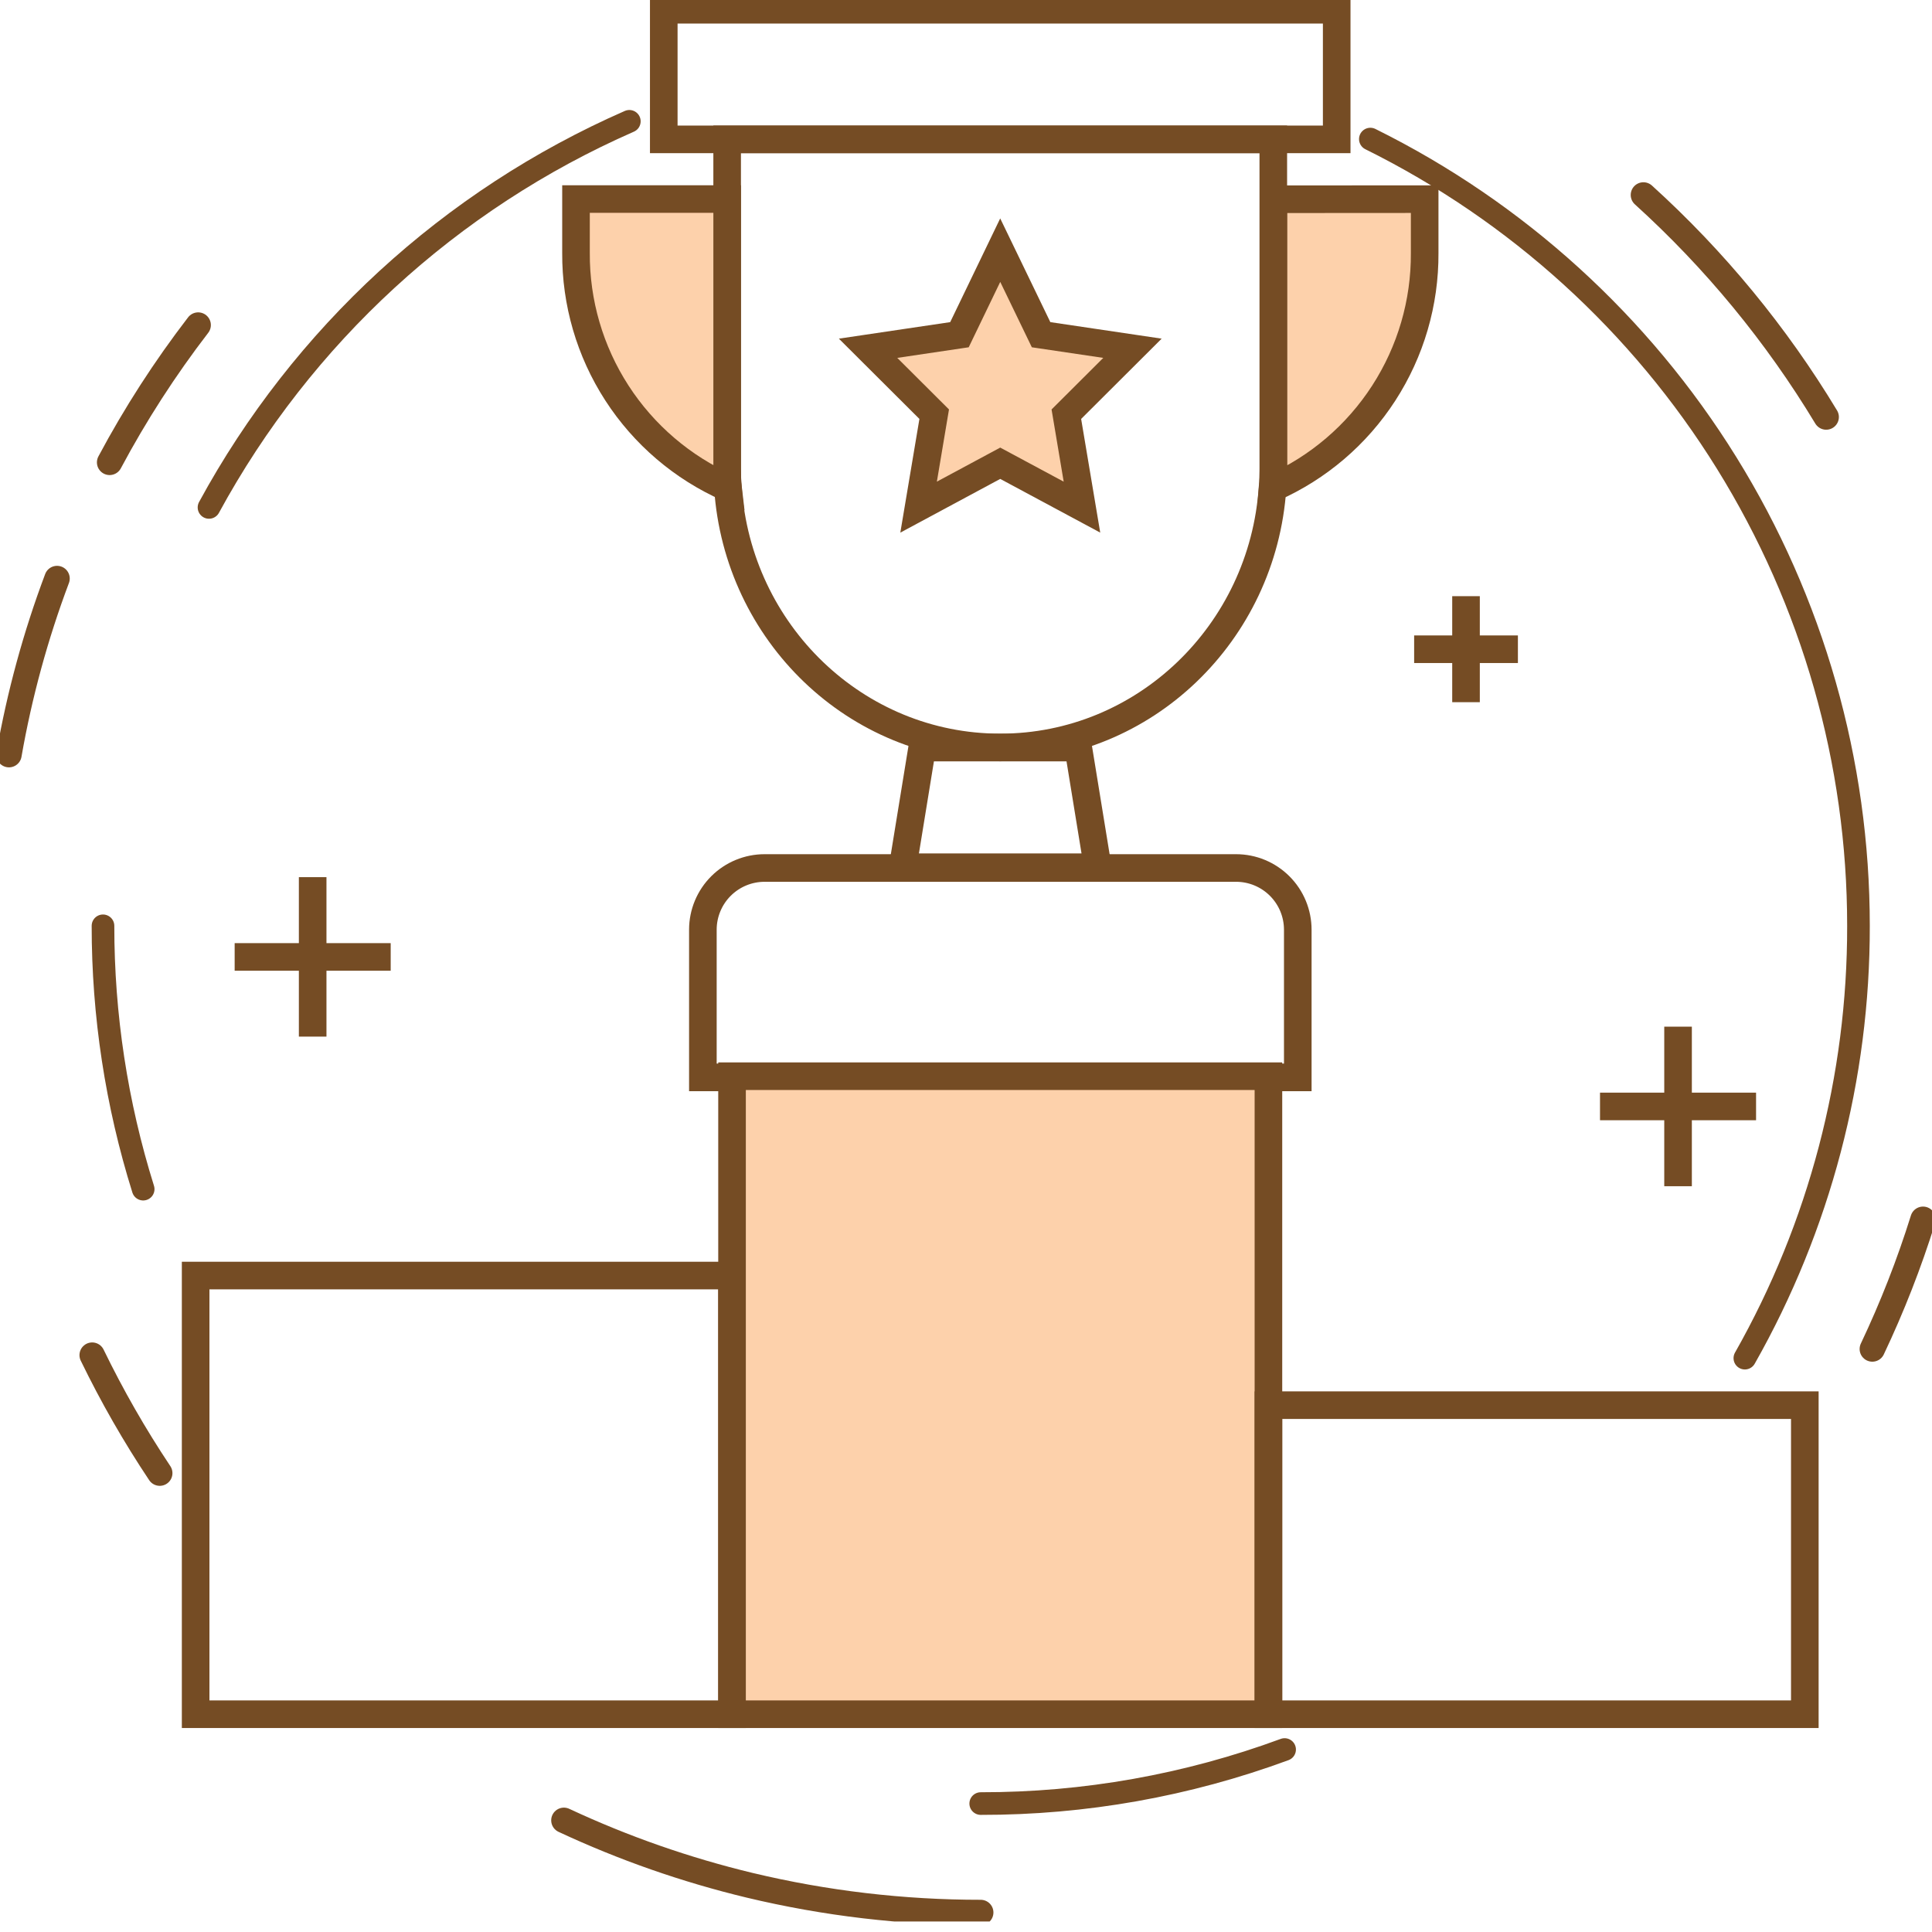
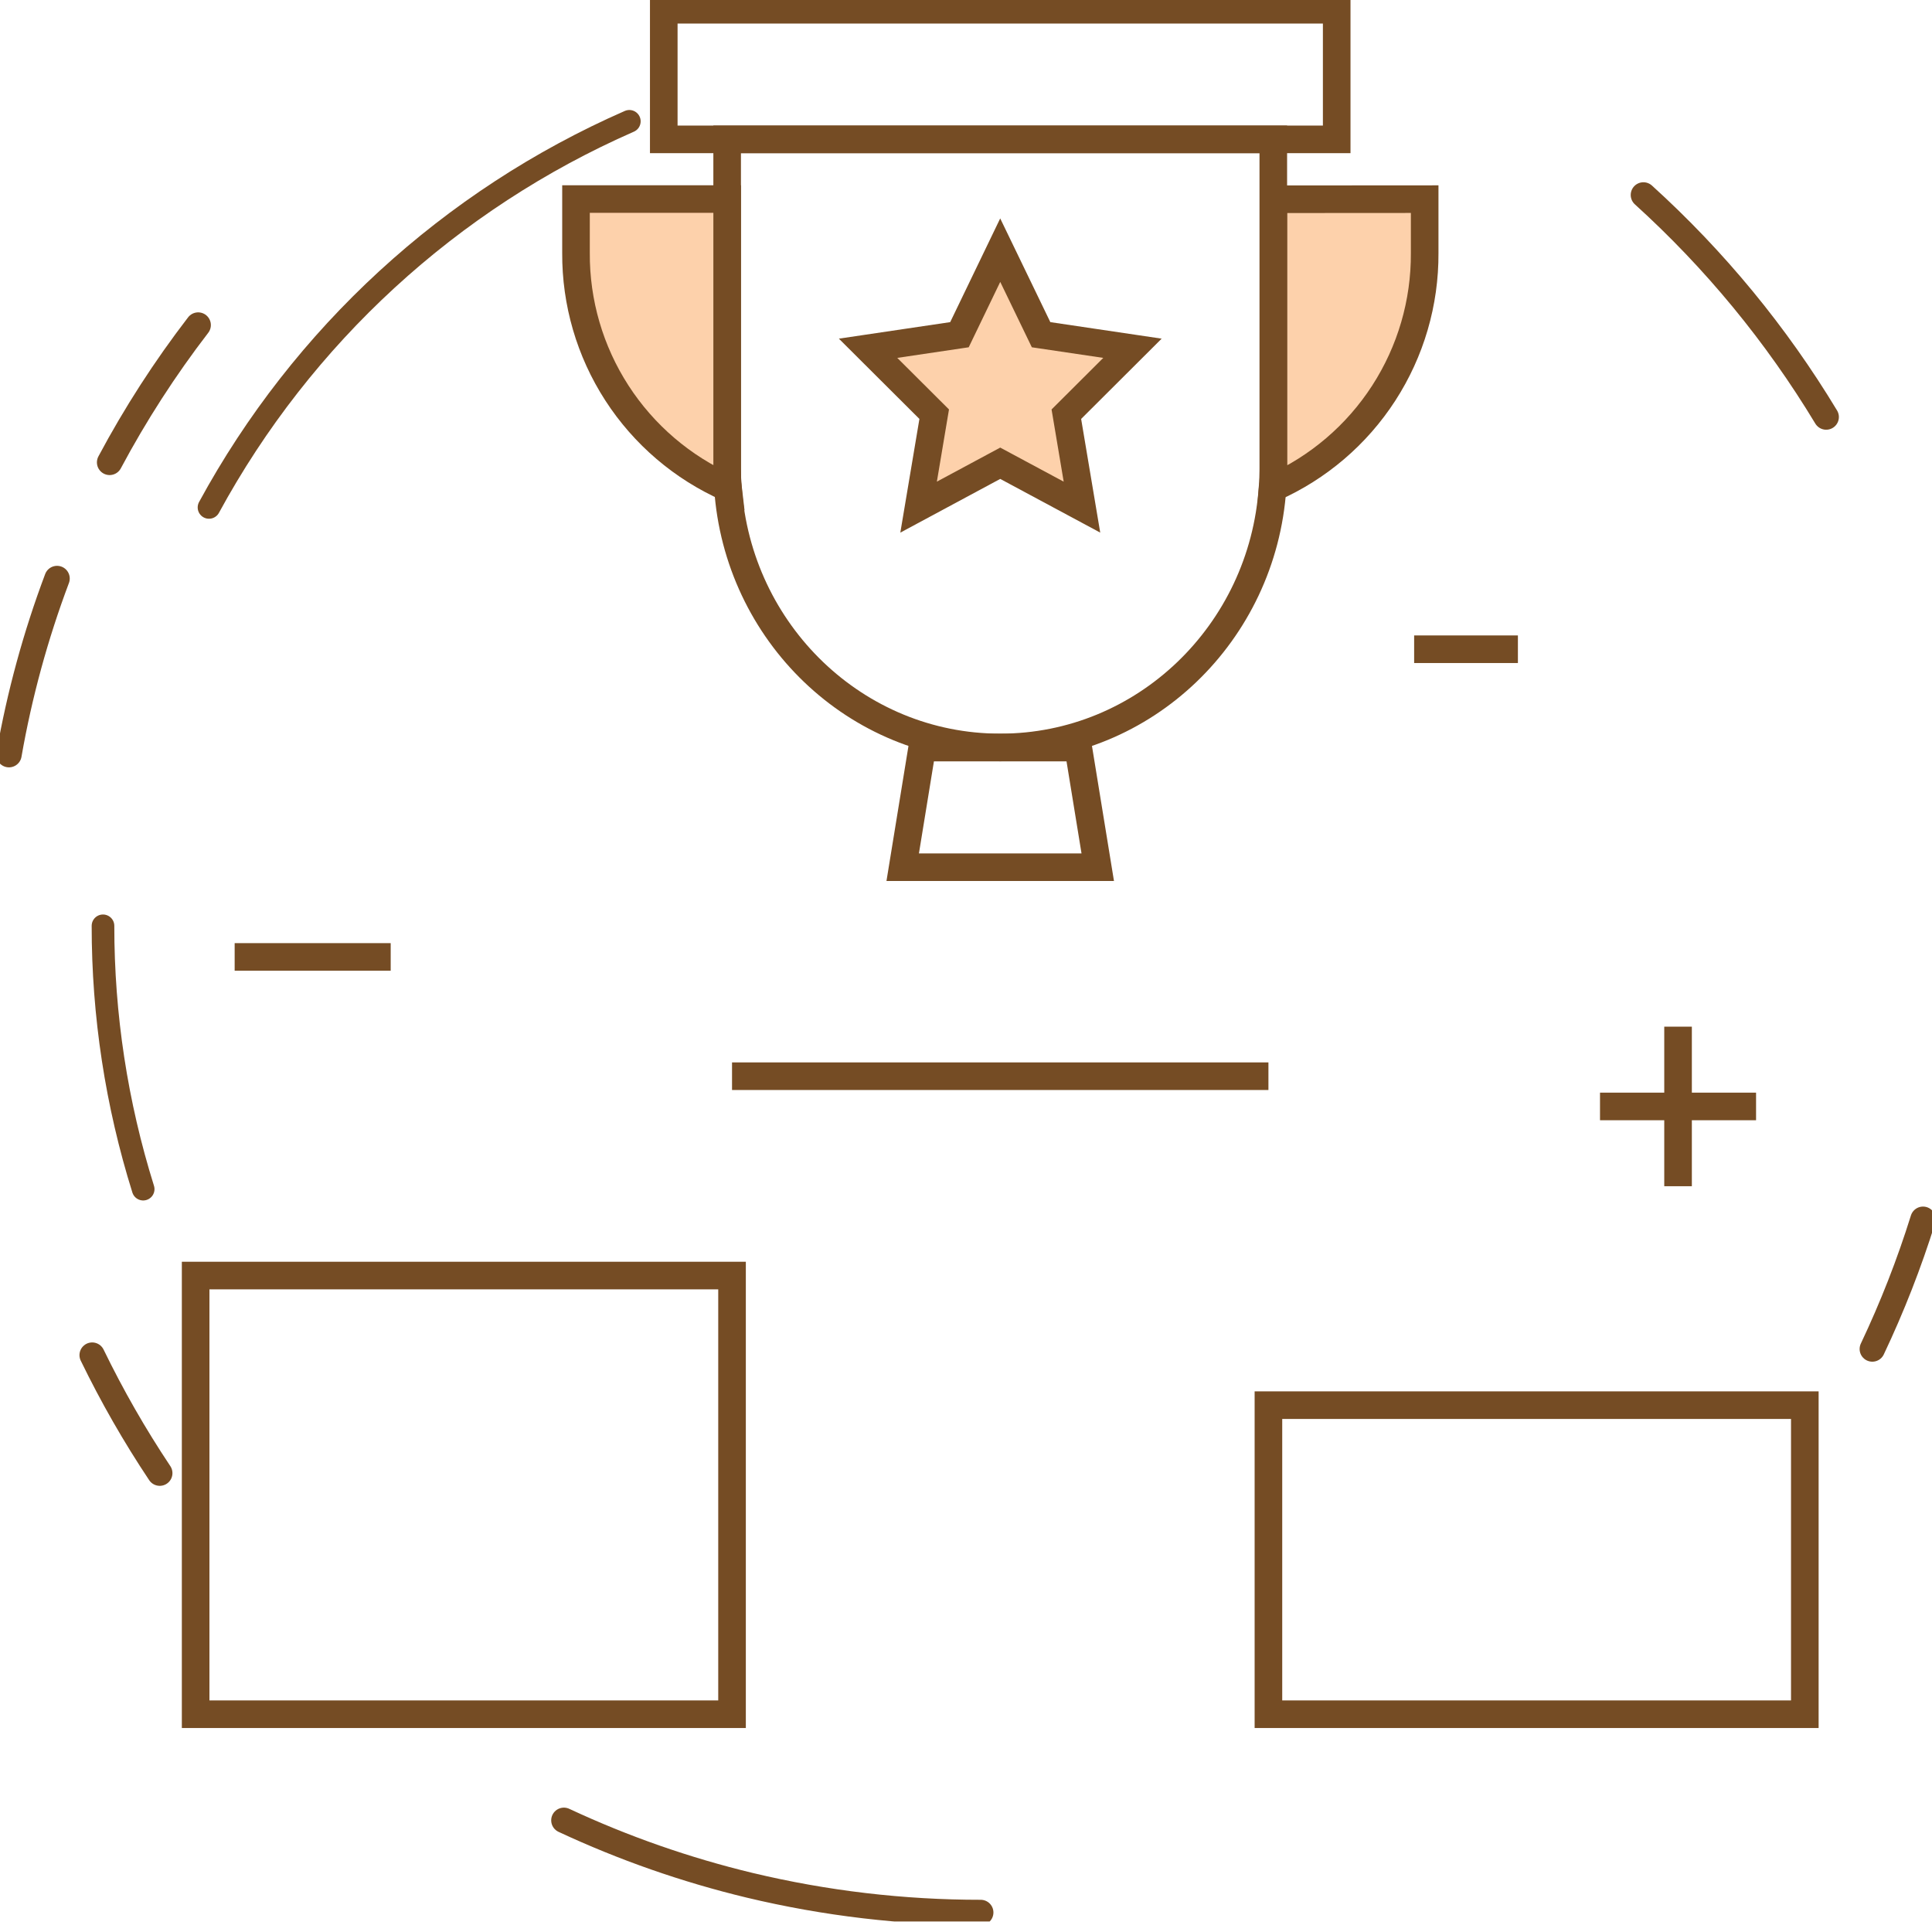
<svg xmlns="http://www.w3.org/2000/svg" width="140" height="140" viewBox="0 0 140 140" fill="none">
  <g clip-path="url(#clip0_7_3062)">
    <path d="M10.375 86.17C8.441 79.994 7.459 73.56 7.463 67.088" stroke="#754C24" stroke-width="1.64" stroke-linecap="round" stroke-linejoin="round" />
-     <path d="M93.088 126.777C86.038 129.378 78.582 130.704 71.067 130.693" stroke="#754C24" stroke-width="1.64" stroke-linecap="round" stroke-linejoin="round" />
-     <path d="M99.301 10.078C109.924 15.34 118.865 23.466 125.115 33.54C131.365 43.614 134.675 55.233 134.672 67.088C134.691 78.069 131.854 88.865 126.439 98.417" stroke="#754C24" stroke-width="1.64" stroke-linecap="round" stroke-linejoin="round" />
    <path d="M15.145 36.77C21.911 24.322 32.627 14.479 45.604 8.791" stroke="#754C24" stroke-width="1.64" stroke-linecap="round" stroke-linejoin="round" />
    <path d="M11.576 106.749C9.751 104.013 8.115 101.156 6.679 98.198" stroke="#754C24" stroke-width="1.84" stroke-linecap="round" stroke-linejoin="round" />
    <path d="M71.067 138.586C65.428 138.589 59.809 137.927 54.325 136.615C49.691 135.501 45.181 133.924 40.862 131.908" stroke="#754C24" stroke-width="1.84" stroke-linecap="round" stroke-linejoin="round" />
    <path d="M139.35 88.353C138.346 91.569 137.118 94.709 135.675 97.753" stroke="#754C24" stroke-width="1.84" stroke-linecap="round" stroke-linejoin="round" />
    <path d="M119.088 14.127C124.263 18.817 128.725 24.239 132.332 30.219" stroke="#754C24" stroke-width="1.84" stroke-linecap="round" stroke-linejoin="round" />
    <path d="M7.943 33.505C9.804 30.017 11.95 26.689 14.36 23.555" stroke="#754C24" stroke-width="1.84" stroke-linecap="round" stroke-linejoin="round" />
    <path d="M0.65 54.685C1.411 50.332 2.578 46.059 4.134 41.922" stroke="#754C24" stroke-width="1.84" stroke-linecap="round" stroke-linejoin="round" />
-     <path d="M55.406 62.898H89.569C90.156 62.898 90.738 63.013 91.281 63.238C91.823 63.463 92.317 63.792 92.732 64.208C93.147 64.623 93.477 65.116 93.702 65.659C93.926 66.202 94.042 66.784 94.042 67.371V78.071H50.933V67.35C50.938 66.167 51.412 65.035 52.25 64.2C53.089 63.366 54.223 62.898 55.406 62.898V62.898Z" stroke="#754C24" stroke-width="2" stroke-miterlimit="10" />
    <path d="M79.547 62.841H65.413L66.826 54.17H78.134L79.547 62.841Z" stroke="#754C24" stroke-width="2" stroke-miterlimit="10" />
    <path d="M92.268 10.099V33.936C92.268 34.417 92.268 34.883 92.212 35.35C91.505 45.859 82.94 54.163 72.48 54.163C62.021 54.163 53.456 45.859 52.749 35.35C52.707 34.876 52.692 34.41 52.692 33.936V10.099H92.268Z" stroke="#754C24" stroke-width="2" stroke-miterlimit="10" />
    <path d="M52.693 33.936C52.693 34.417 52.693 34.883 52.749 35.35C49.456 33.892 46.66 31.504 44.704 28.48C42.748 25.456 41.718 21.927 41.739 18.325V14.424H52.693V33.936Z" fill="#FDD1AB" stroke="#754C24" stroke-width="2" stroke-miterlimit="10" />
    <path d="M103.237 14.431V18.332C103.258 21.934 102.227 25.463 100.271 28.487C98.316 31.511 95.52 33.899 92.227 35.357C92.269 34.883 92.283 34.417 92.283 33.944V14.438L103.237 14.431Z" fill="#FDD1AB" stroke="#754C24" stroke-width="2" stroke-miterlimit="10" />
    <path d="M96.862 0.707H48.099V10.099H96.862V0.707Z" stroke="#754C24" stroke-width="2" stroke-miterlimit="10" />
    <path d="M72.48 18.127L75.441 24.254L82.063 25.237L77.272 30.014L78.403 36.749L72.48 33.569L66.565 36.749L67.696 30.014L62.904 25.237L69.526 24.254L72.48 18.127Z" fill="#FDD1AB" stroke="#754C24" stroke-width="2" stroke-miterlimit="10" />
    <path d="M53.046 92.431H14.177V124.219H53.046V92.431Z" stroke="#754C24" stroke-width="2" stroke-miterlimit="10" />
-     <path d="M91.915 77.986H53.046V124.219H91.915V77.986Z" fill="#FDD1AB" stroke="#754C24" stroke-width="2" stroke-miterlimit="10" />
+     <path d="M91.915 77.986H53.046H91.915V77.986Z" fill="#FDD1AB" stroke="#754C24" stroke-width="2" stroke-miterlimit="10" />
    <path d="M130.784 101.823H91.915V124.219H130.784V101.823Z" stroke="#754C24" stroke-width="2" stroke-miterlimit="10" />
-     <path d="M22.657 63.562V75.117" stroke="#754C24" stroke-width="2" stroke-miterlimit="10" />
    <path d="M28.311 69.343H17.004" stroke="#754C24" stroke-width="2" stroke-miterlimit="10" />
-     <path d="M106.233 43.201V50.883" stroke="#754C24" stroke-width="2" stroke-miterlimit="10" />
    <path d="M109.993 47.046H102.474" stroke="#754C24" stroke-width="2" stroke-miterlimit="10" />
    <path d="M121.598 74.396V85.958" stroke="#754C24" stroke-width="2" stroke-miterlimit="10" />
    <path d="M127.251 80.177H115.943" stroke="#754C24" stroke-width="2" stroke-miterlimit="10" />
  </g>
  <defs>
    <clipPath id="clip0_7_3062">
      <rect width="140" height="139.237" fill="white" />
    </clipPath>
  </defs>
</svg>